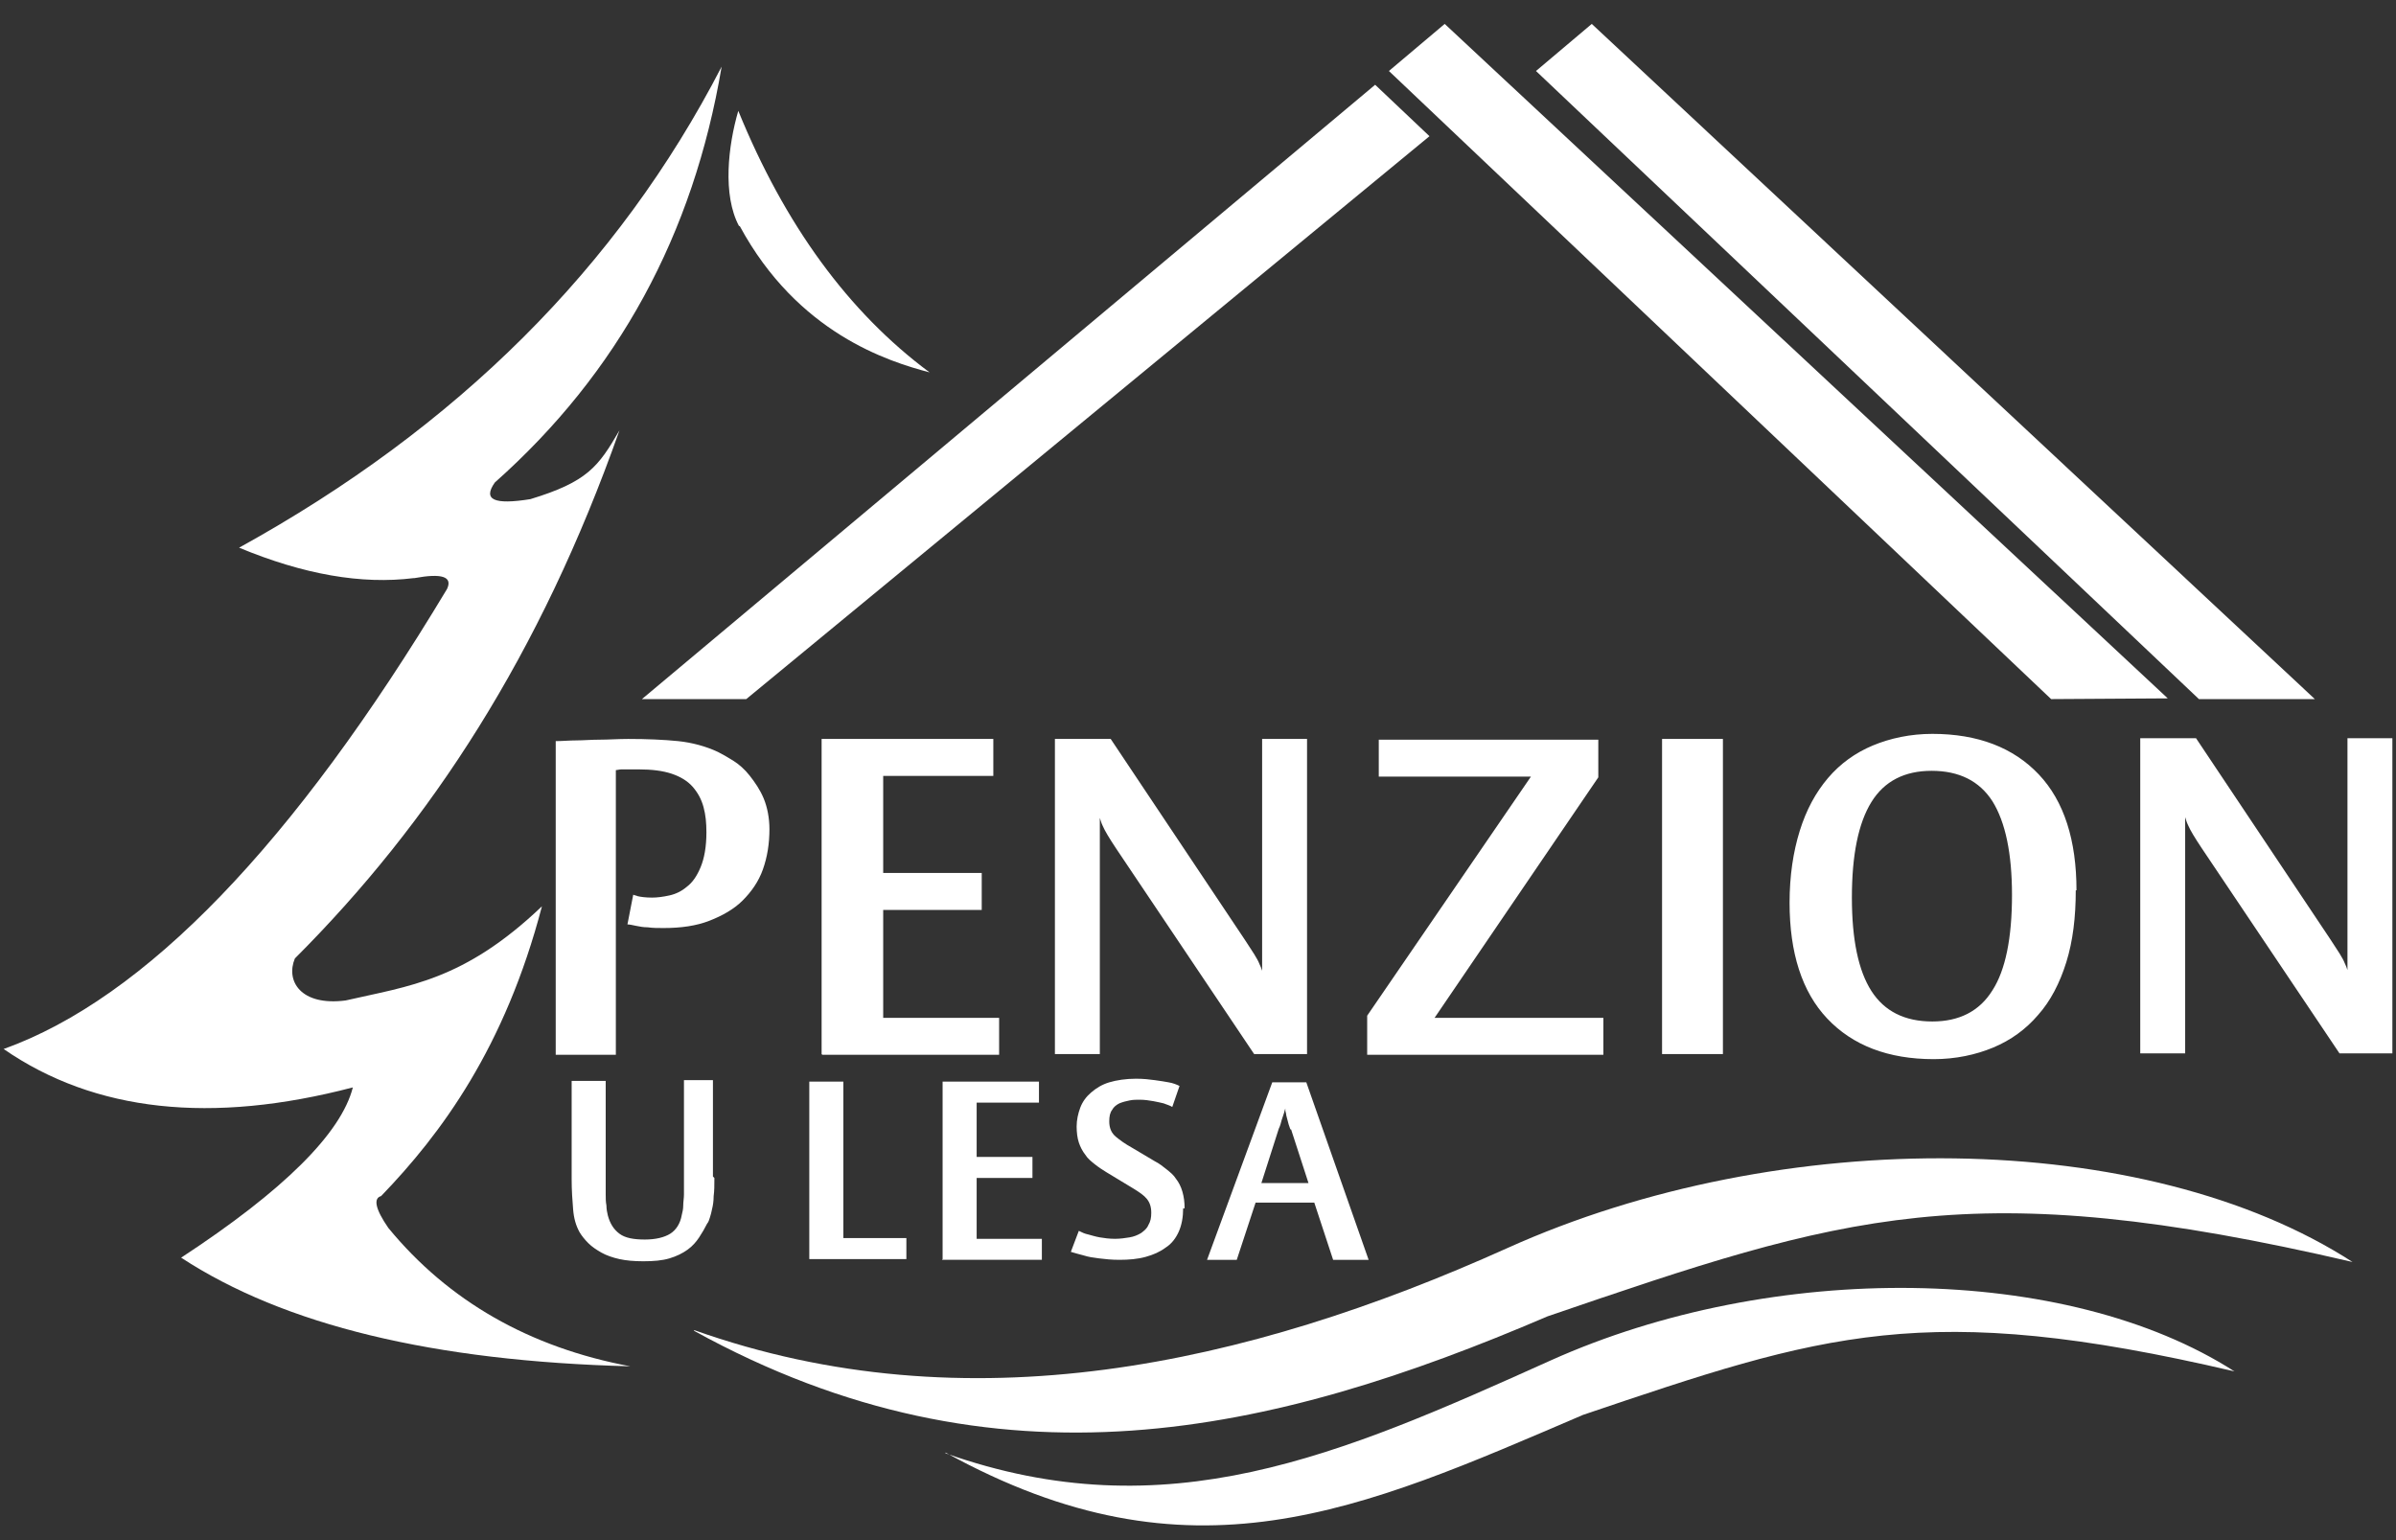
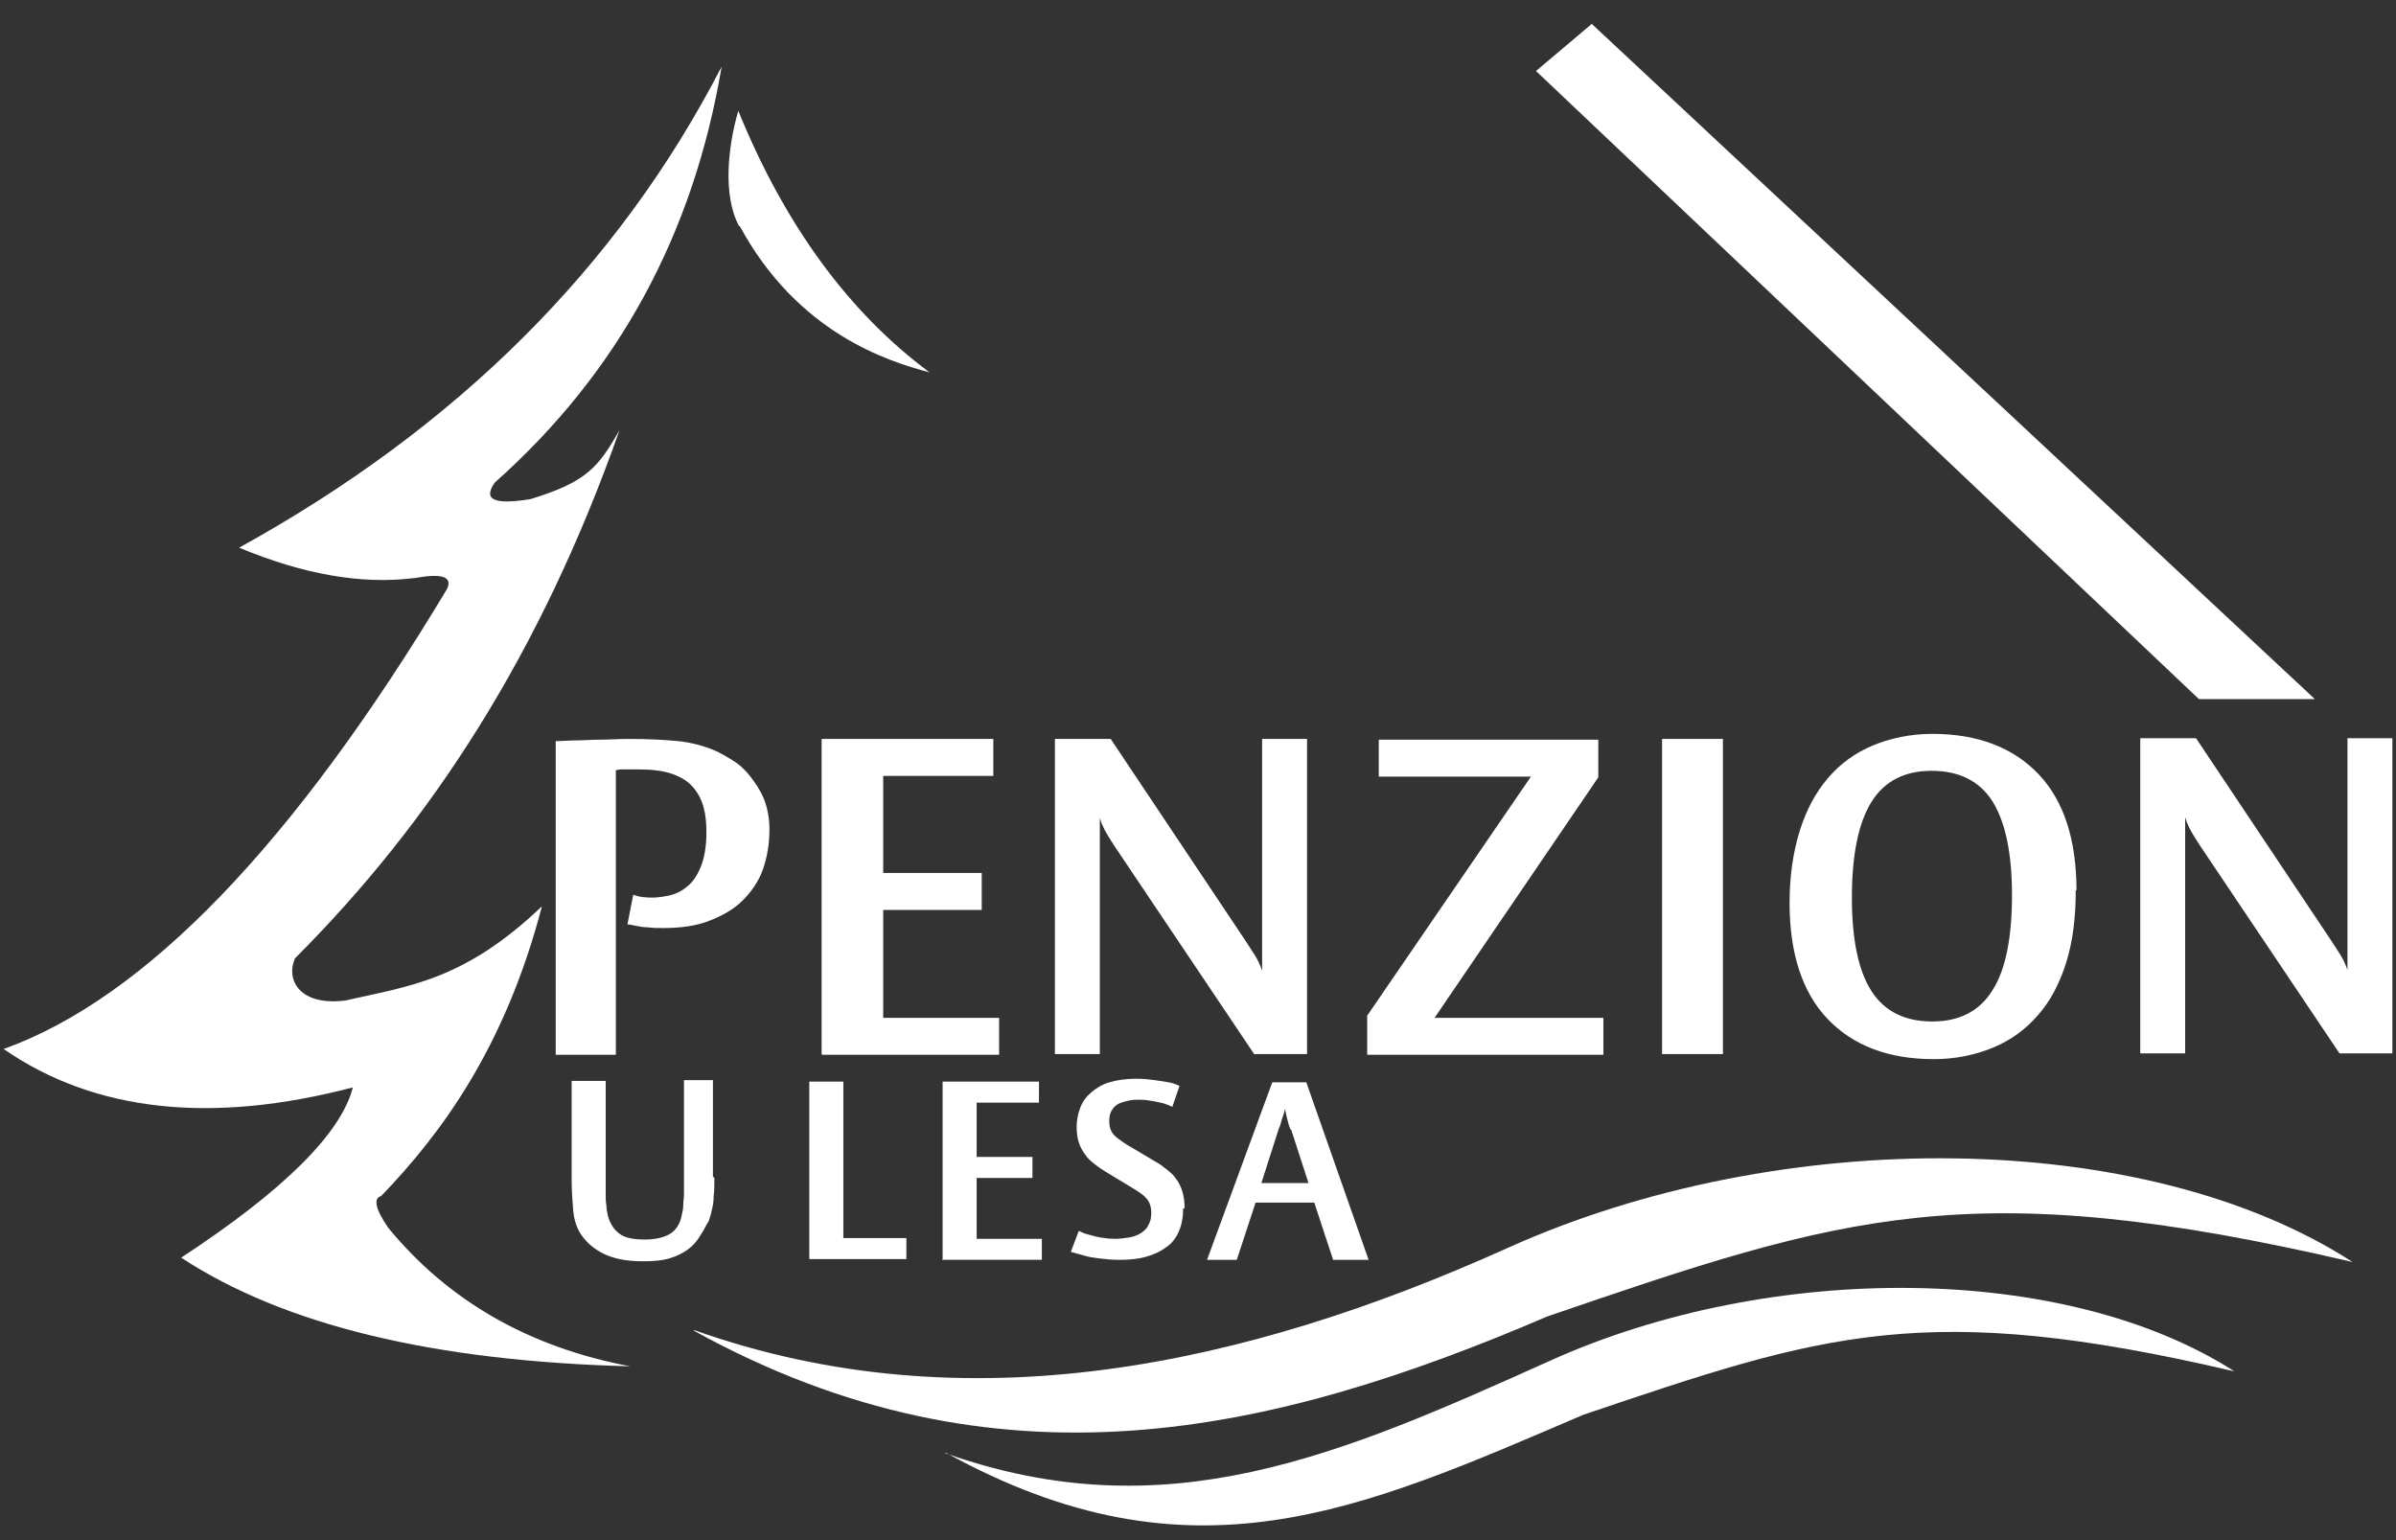
<svg xmlns="http://www.w3.org/2000/svg" xml:space="preserve" width="3.307in" height="2.126in" style="shape-rendering:geometricPrecision; text-rendering:geometricPrecision; image-rendering:optimizeQuality; fill-rule:evenodd; clip-rule:evenodd" viewBox="0 0 3.307 2.126">
  <rect x="0" y="0" width="3.307" height="2.126" fill="#333333" stroke="none" />
  <defs>
    <style type="text/css">
   
    .fil1 {fill:white}
    .fil0 {fill:white;fill-rule:nonzero}
   
  </style>
  </defs>
  <g id="Vrstva_x0020_1">
    <path class="fil0" d="M1.84 1.739l-0.026 -0.079 -0.081 0 -0.026 0.079 -0.041 0 0.09 -0.245 0.047 0 0.086 0.245 -0.049 0zm-0.059 -0.18c-0.002,-0.005 -0.003,-0.009 -0.004,-0.013 -0.001,-0.004 -0.002,-0.007 -0.002,-0.009 -0.001,-0.003 -0.001,-0.005 -0.001,-0.007l-0.002 0.007c-0.001,0.003 -0.002,0.006 -0.003,0.009 -0.001,0.004 -0.002,0.008 -0.004,0.012l-0.024 0.075 0.065 0 -0.024 -0.074 0 0zm-0.719 -0.415c0,0.021 -0.003,0.039 -0.009,0.056 -0.006,0.017 -0.016,0.031 -0.028,0.043 -0.012,0.012 -0.028,0.021 -0.046,0.028 -0.018,0.007 -0.039,0.01 -0.063,0.01 -0.008,0 -0.015,-0 -0.022,-0.001 -0.006,-0 -0.011,-0.001 -0.016,-0.002 -0.005,-0.001 -0.009,-0.002 -0.012,-0.002l0.008 -0.041c0.002,0.001 0.004,0.001 0.006,0.002 0.004,0.001 0.011,0.002 0.02,0.002 0.007,0 0.015,-0.001 0.024,-0.003 0.009,-0.002 0.017,-0.006 0.024,-0.012 0.008,-0.006 0.014,-0.015 0.019,-0.027 0.005,-0.012 0.008,-0.028 0.008,-0.048 0,-0.013 -0.001,-0.024 -0.004,-0.035 -0.003,-0.011 -0.008,-0.02 -0.015,-0.028 -0.007,-0.008 -0.017,-0.014 -0.029,-0.018 -0.012,-0.004 -0.027,-0.006 -0.046,-0.006 -0.005,0 -0.009,0 -0.013,0 -0.004,0 -0.007,0 -0.01,0 -0.003,0 -0.006,0.001 -0.008,0.001l0 0.393 -0.083 0 0 -0.433c0.009,-0 0.019,-0.001 0.029,-0.001 0.009,-0 0.02,-0.001 0.032,-0.001 0.012,-0 0.025,-0.001 0.039,-0.001 0.026,0 0.049,0.001 0.069,0.003 0.019,0.002 0.038,0.007 0.055,0.015 0.006,0.003 0.013,0.007 0.021,0.012 0.008,0.005 0.016,0.012 0.023,0.021 0.007,0.009 0.014,0.019 0.019,0.031 0.005,0.012 0.008,0.027 0.008,0.043l-3.93701e-006 0zm0.072 0.311l0 -0.435 0.237 0 0 0.051 -0.152 0 0 0.134 0.136 0 0 0.051 -0.136 0 0 0.149 0.16 0 0 0.051 -0.244 0zm0.597 0l-0.19 -0.283c-0.01,-0.015 -0.016,-0.025 -0.019,-0.032 -0.002,-0.004 -0.003,-0.008 -0.004,-0.011l0 0.326 -0.062 0 0 -0.435 0.077 0 0.185 0.277c0.005,0.008 0.01,0.015 0.013,0.02 0.003,0.005 0.006,0.01 0.007,0.013 0.002,0.004 0.003,0.007 0.004,0.01l0 -0.32 0.062 0 0 0.435 -0.074 0 0 0zm0.156 0l0 -0.053 0.226 -0.33 -0.21 0 0 -0.051 0.303 0 0 0.052 -0.226 0.332 0.233 0 0 0.051 -0.326 0zm0.407 0l0 -0.435 0.084 0 0 0.435 -0.084 0zm0.571 -0.226c0,0.037 -0.004,0.07 -0.013,0.099 -0.009,0.029 -0.022,0.054 -0.039,0.073 -0.017,0.02 -0.038,0.035 -0.062,0.045 -0.024,0.01 -0.052,0.016 -0.082,0.016 -0.063,0 -0.112,-0.019 -0.147,-0.056 -0.035,-0.037 -0.052,-0.091 -0.052,-0.16 0,-0.037 0.005,-0.07 0.014,-0.099 0.009,-0.029 0.022,-0.053 0.039,-0.073 0.017,-0.02 0.038,-0.035 0.062,-0.045 0.024,-0.01 0.052,-0.016 0.082,-0.016 0.063,0 0.112,0.019 0.147,0.056 0.035,0.037 0.052,0.091 0.052,0.16l0 0zm-0.088 0.007c0,-0.058 -0.009,-0.101 -0.027,-0.13 -0.018,-0.028 -0.046,-0.042 -0.084,-0.042 -0.037,0 -0.065,0.014 -0.083,0.043 -0.018,0.029 -0.027,0.073 -0.027,0.132 0,0.058 0.009,0.101 0.027,0.129 0.018,0.028 0.046,0.042 0.084,0.042 0.037,0 0.065,-0.014 0.083,-0.043 0.018,-0.028 0.027,-0.072 0.027,-0.132l0 0zm0.452 0.218l-0.19 -0.283c-0.01,-0.015 -0.016,-0.025 -0.019,-0.032 -0.002,-0.004 -0.003,-0.008 -0.004,-0.011l0 0.326 -0.062 0 0 -0.435 0.077 0 0.185 0.277c0.005,0.008 0.01,0.015 0.013,0.02 0.003,0.005 0.006,0.01 0.007,0.013 0.002,0.004 0.003,0.007 0.004,0.01l0 -0.32 0.062 0 0 0.435 -0.074 0 0 0zm-2.243 0.172c0,0.01 -0,0.018 -0.001,0.025 -0,0.007 -0.001,0.013 -0.002,0.017 -0.001,0.005 -0.002,0.009 -0.003,0.012 -0.001,0.003 -0.002,0.007 -0.004,0.009 -0.003,0.006 -0.007,0.013 -0.011,0.019 -0.004,0.006 -0.009,0.012 -0.016,0.017 -0.007,0.005 -0.015,0.009 -0.025,0.012 -0.01,0.003 -0.022,0.004 -0.036,0.004 -0.013,0 -0.024,-0.001 -0.033,-0.003 -0.009,-0.002 -0.018,-0.005 -0.025,-0.009 -0.007,-0.004 -0.013,-0.008 -0.018,-0.013 -0.005,-0.005 -0.009,-0.01 -0.012,-0.015 -0.005,-0.009 -0.008,-0.019 -0.009,-0.032 -0.001,-0.012 -0.002,-0.026 -0.002,-0.041l0 -0.136 0.047 0 0 0.157c0,0.005 0,0.01 0.001,0.015 0,0.005 0.001,0.01 0.002,0.014 0.003,0.011 0.008,0.019 0.016,0.025 0.008,0.006 0.02,0.008 0.035,0.008 0.015,0 0.027,-0.003 0.035,-0.008 0.008,-0.005 0.014,-0.014 0.016,-0.026 0.001,-0.004 0.002,-0.008 0.002,-0.013 0,-0.005 0.001,-0.01 0.001,-0.015l0 -0.158 0.04 0 0 0.133 3.93701e-006 0zm0.131 0.112l0 -0.245 0.047 0 0 0.216 0.087 0 0 0.029 -0.134 0zm0.184 0l0 -0.245 0.133 0 0 0.029 -0.086 0 0 0.075 0.077 0 0 0.029 -0.077 0 0 0.084 0.09 0 0 0.029 -0.138 0zm0.332 -0.07c0,0.012 -0.002,0.023 -0.006,0.032 -0.004,0.009 -0.01,0.017 -0.018,0.022 -0.008,0.006 -0.017,0.01 -0.028,0.013 -0.011,0.003 -0.023,0.004 -0.036,0.004 -0.011,0 -0.02,-0.001 -0.028,-0.002 -0.008,-0.001 -0.015,-0.002 -0.021,-0.004 -0.007,-0.002 -0.012,-0.003 -0.018,-0.005l0.011 -0.029c0.004,0.002 0.008,0.004 0.013,0.005 0.004,0.001 0.01,0.003 0.016,0.004 0.006,0.001 0.013,0.002 0.021,0.002 0.007,0 0.014,-0.001 0.02,-0.002 0.006,-0.001 0.011,-0.003 0.016,-0.006 0.004,-0.003 0.008,-0.006 0.01,-0.011 0.003,-0.005 0.004,-0.01 0.004,-0.017 0,-0.008 -0.002,-0.014 -0.006,-0.019 -0.004,-0.005 -0.01,-0.009 -0.018,-0.014l-0.038 -0.023c-0.005,-0.003 -0.011,-0.007 -0.016,-0.011 -0.005,-0.004 -0.01,-0.008 -0.013,-0.013 -0.004,-0.005 -0.007,-0.011 -0.009,-0.017 -0.002,-0.006 -0.003,-0.014 -0.003,-0.022 0,-0.009 0.002,-0.018 0.005,-0.026 0.003,-0.008 0.008,-0.015 0.015,-0.021 0.007,-0.006 0.015,-0.011 0.025,-0.014 0.01,-0.003 0.023,-0.005 0.037,-0.005 0.01,0 0.019,0.001 0.026,0.002 0.007,0.001 0.014,0.002 0.019,0.003 0.006,0.001 0.011,0.003 0.015,0.005l-0.01 0.029c-0.003,-0.002 -0.007,-0.003 -0.012,-0.005 -0.004,-0.001 -0.009,-0.002 -0.014,-0.003 -0.006,-0.001 -0.012,-0.002 -0.019,-0.002 -0.005,0 -0.009,0 -0.014,0.001 -0.005,0.001 -0.009,0.002 -0.014,0.004 -0.004,0.002 -0.008,0.005 -0.01,0.009 -0.003,0.004 -0.004,0.009 -0.004,0.016 0,0.009 0.003,0.016 0.009,0.021 0.006,0.005 0.013,0.01 0.022,0.015l0.032 0.019c0.006,0.003 0.011,0.007 0.016,0.011 0.005,0.004 0.01,0.008 0.013,0.013 0.004,0.005 0.007,0.011 0.009,0.018 0.002,0.007 0.003,0.014 0.003,0.023l-3.93701e-006 0z" />
    <path class="fil1" d="M1.02 0.312c-0.023,-0.043 -0.015,-0.111 -0.001,-0.159 0.064,0.157 0.152,0.278 0.264,0.361 -0.057,-0.015 -0.182,-0.054 -0.262,-0.202l0 3.93701e-006z" />
    <path class="fil1" d="M0.572 0.798c0.038,-0.007 0.053,-0.002 0.045,0.015 -0.212,0.353 -0.417,0.565 -0.612,0.635 0.126,0.087 0.287,0.104 0.482,0.053 -0.016,0.063 -0.095,0.142 -0.237,0.235 0.142,0.093 0.348,0.143 0.62,0.15 -0.139,-0.026 -0.251,-0.09 -0.334,-0.191 -0.018,-0.026 -0.021,-0.041 -0.01,-0.044 0.083,-0.086 0.171,-0.205 0.222,-0.4 -0.108,0.103 -0.184,0.11 -0.271,0.13 -0.062,0.008 -0.083,-0.027 -0.07,-0.058 0.188,-0.188 0.339,-0.42 0.448,-0.729 -0.029,0.05 -0.044,0.071 -0.123,0.095 -0.05,0.008 -0.066,0.001 -0.049,-0.023 0.17,-0.151 0.274,-0.342 0.313,-0.574 -0.143,0.277 -0.365,0.498 -0.666,0.664 0.089,0.037 0.169,0.051 0.241,0.042l-7.87402e-006 0z" />
    <path class="fil1" d="M0.958 1.836c0.377,0.134 0.762,0.049 1.122,-0.113 0.379,-0.171 0.881,-0.166 1.167,0.019 -0.528,-0.123 -0.702,-0.065 -1.111,0.075 -0.38,0.163 -0.759,0.251 -1.178,0.02l0 0z" />
-     <path class="fil1" d="M1.917 0.098l0.077 -0.065 0.998 0.931 -0.161 0.001c-0.305,-0.289 -0.609,-0.578 -0.914,-0.867l0 -3.93701e-006z" />
-     <polygon class="fil1" points="0.886,0.965 1.03,0.965 1.973,0.188 1.898,0.117 0.886,0.965 " />
    <path class="fil1" d="M2.12 0.098l0.077 -0.065 0.998 0.932 -0.16 -0c-0.305,-0.289 -0.61,-0.578 -0.915,-0.867l0 -3.93701e-006z" />
    <path class="fil1" d="M1.305 2.006c0.305,0.108 0.544,0.003 0.835,-0.128 0.307,-0.138 0.712,-0.134 0.944,0.015 -0.427,-0.1 -0.568,-0.052 -0.899,0.06 -0.308,0.132 -0.541,0.239 -0.88,0.052l0 0z" />
  </g>
</svg>